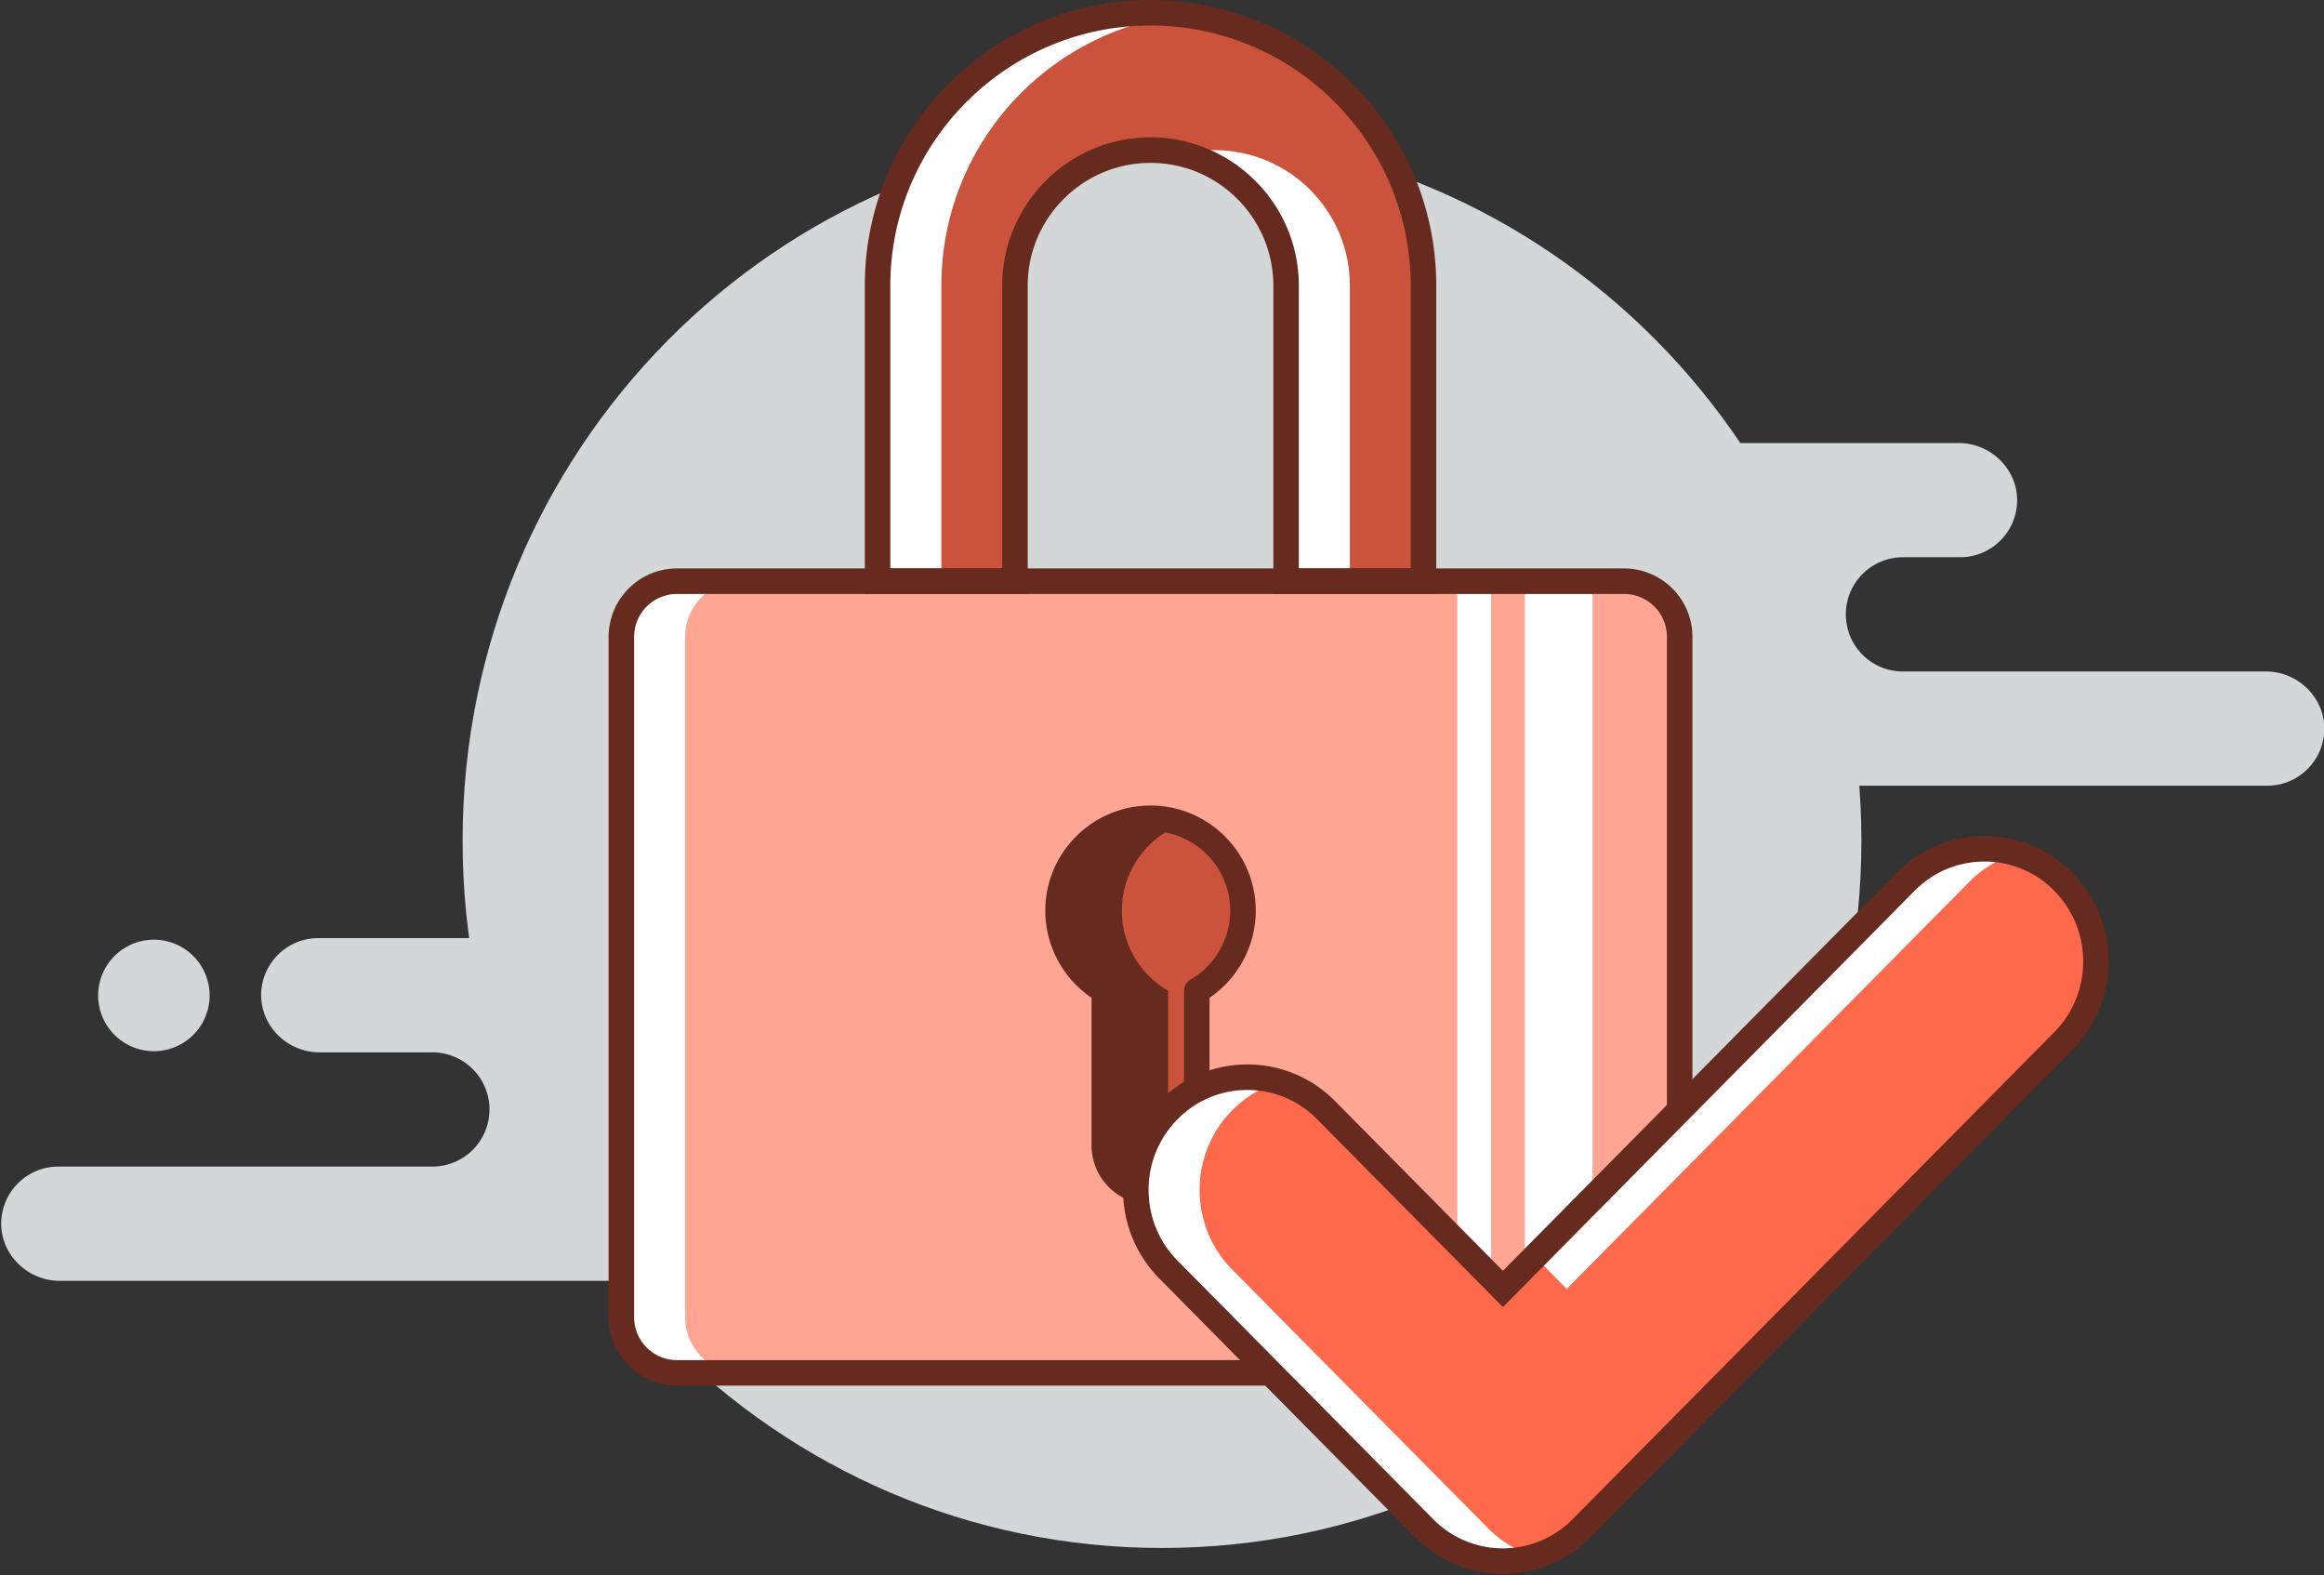
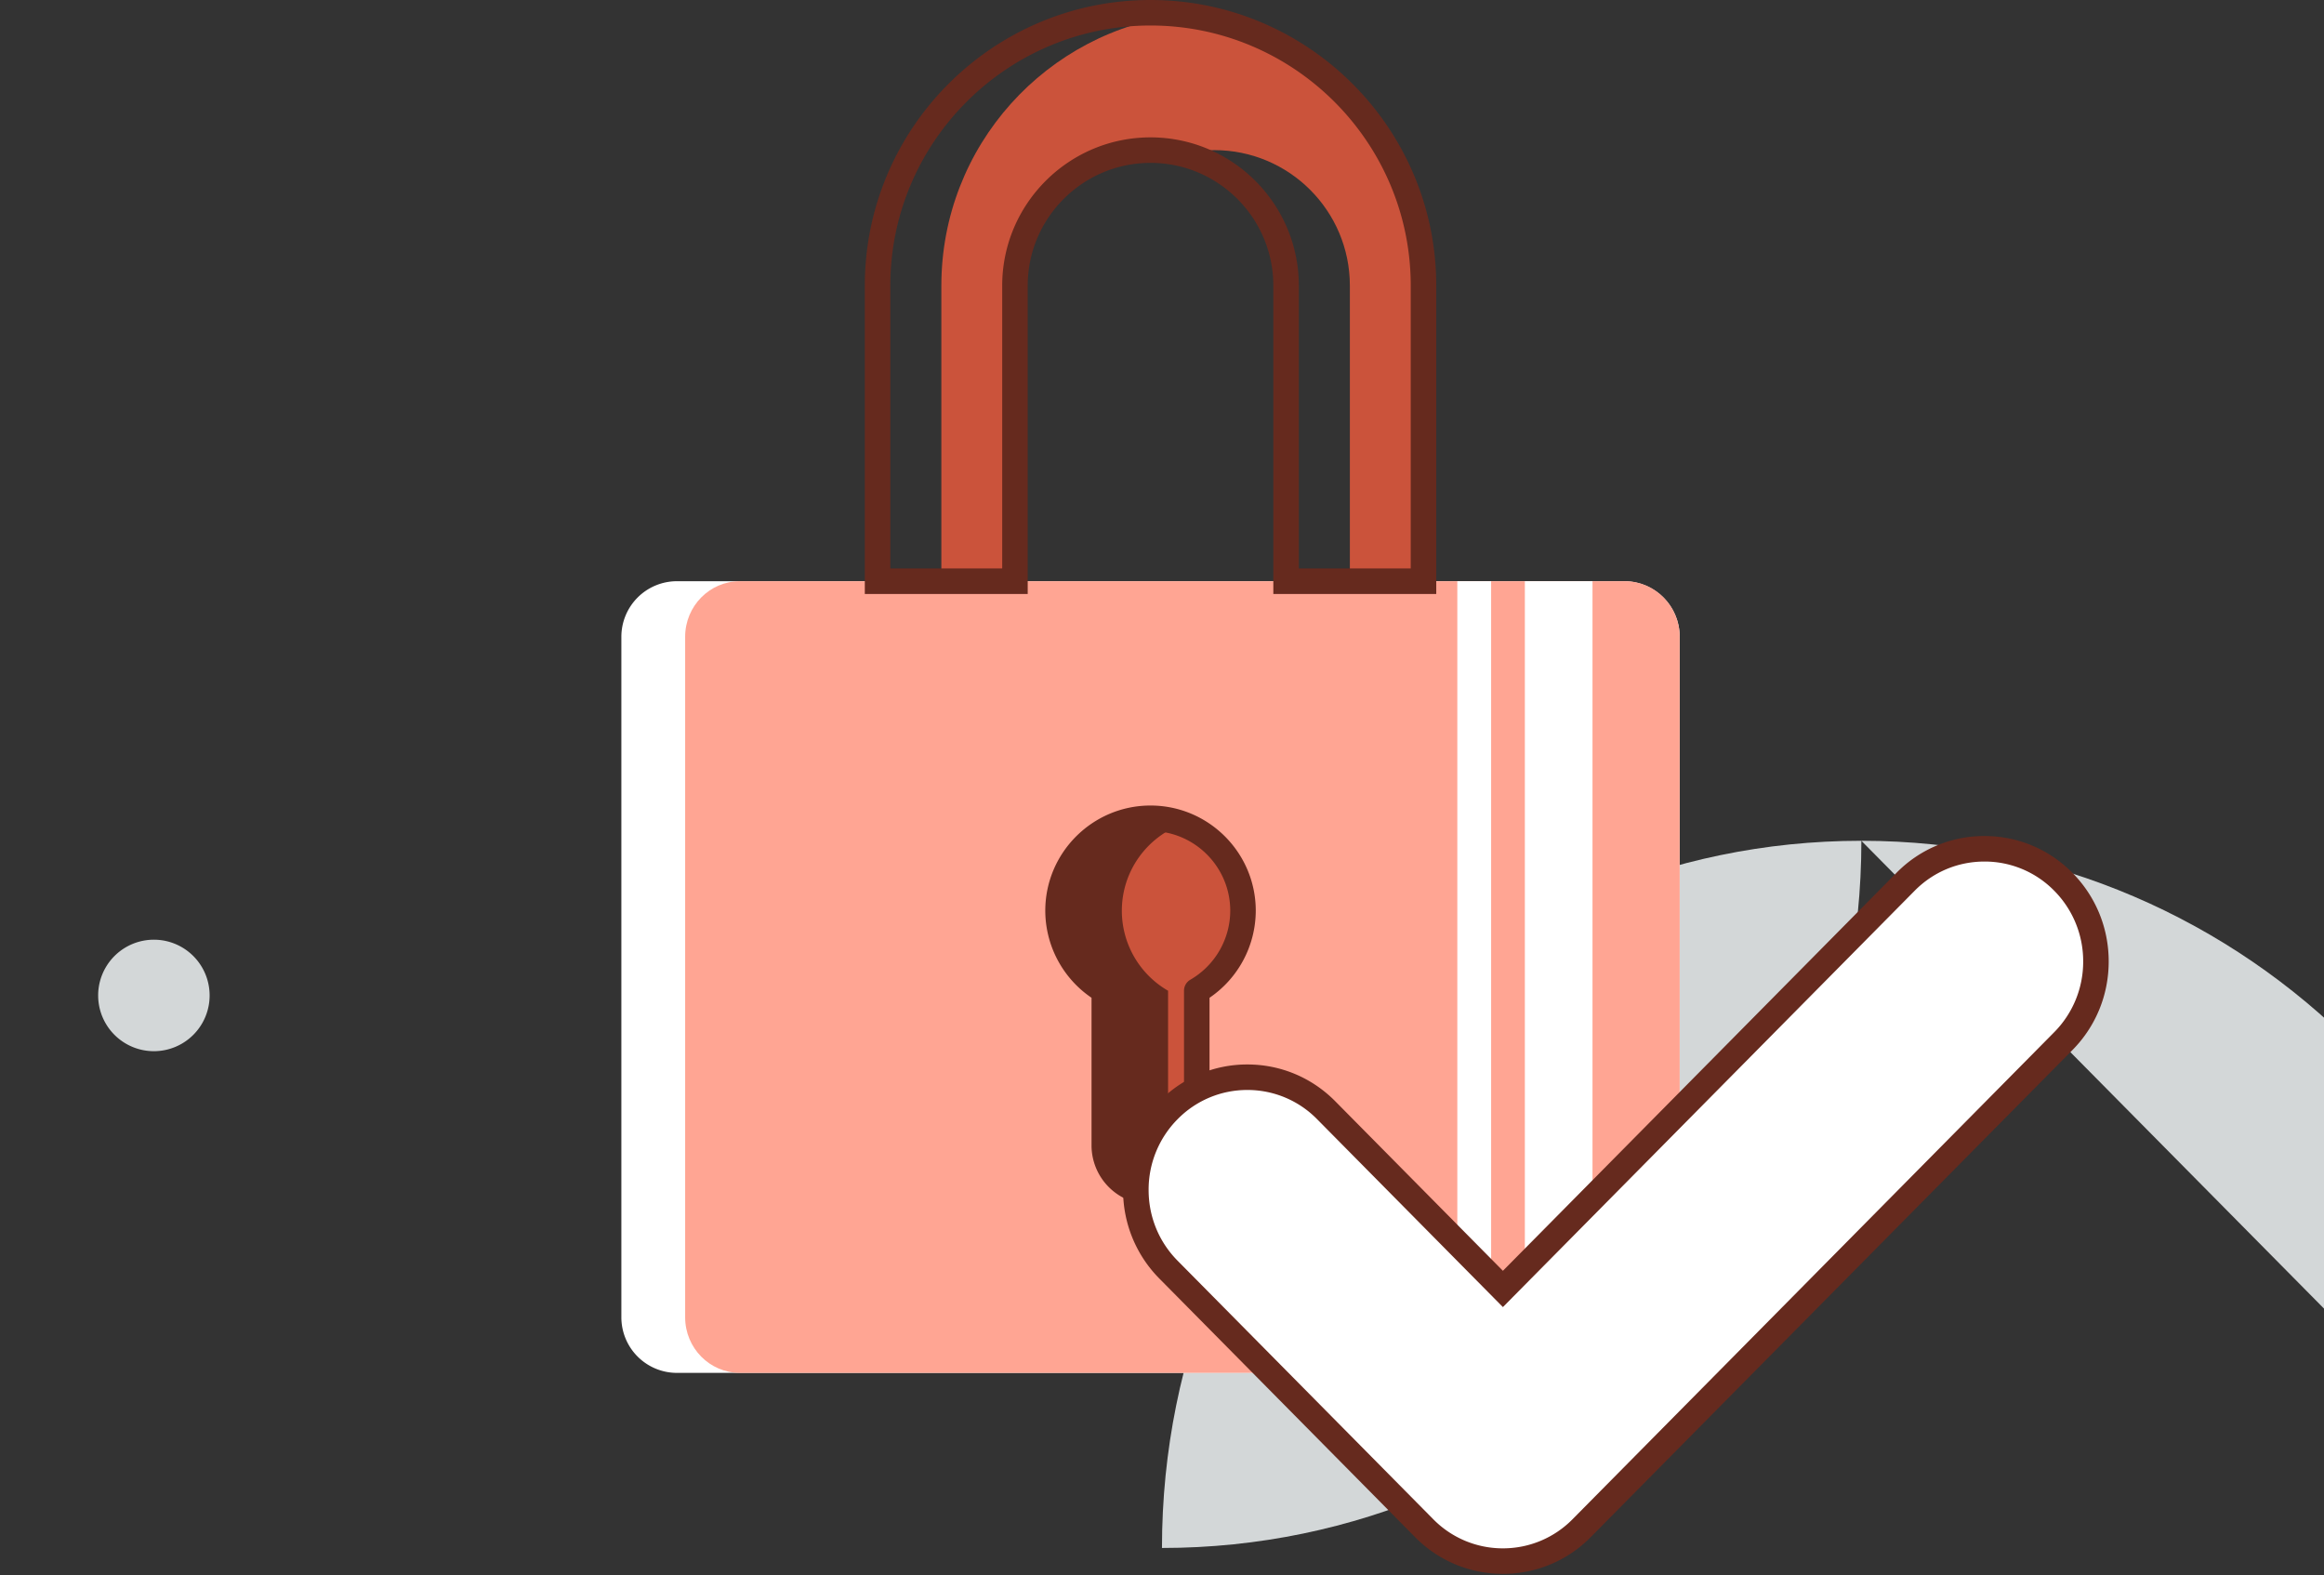
<svg xmlns="http://www.w3.org/2000/svg" width="211" height="143" viewBox="0 0 211 143">
  <rect x="0" y="0" width="211" height="143" fill="#333333" stroke="none" />
  <g fill="none" fill-rule="evenodd">
    <g fill="#D3D7D8">
-       <path d="M168.997 76.324c0 35.454-28.43 64.196-63.5 64.196C70.43 140.52 42 111.778 42 76.324c0-35.455 28.43-64.197 63.498-64.197 35.07 0 63.5 28.742 63.5 64.197" />
-       <path d="M205.726 60.955H172.77a5.184 5.184 0 0 1 0-10.369h5.183c2.83 0 5.13-2.267 5.184-5.084.055-2.906-2.394-5.284-5.3-5.284h-39.223v10.368h9.262l5.262 10.83 6.93 3.788v6.12h45.775c2.83 0 5.13-2.267 5.183-5.084.055-2.906-2.393-5.285-5.3-5.285M28.893 85.16a5.185 5.185 0 0 0-5.183 5.084c-.055 2.907 2.393 5.285 5.3 5.285h10.245a5.185 5.185 0 0 1 0 10.37H5.295a5.185 5.185 0 0 0-5.184 5.083c-.055 2.907 2.393 5.285 5.3 5.285H55.36V85.16H28.893z" />
+       <path d="M168.997 76.324c0 35.454-28.43 64.196-63.5 64.196c0-35.455 28.43-64.197 63.498-64.197 35.07 0 63.5 28.742 63.5 64.197" />
      <path d="M13.972 95.423a5.06 5.06 0 1 0 0-10.12 5.06 5.06 0 0 0 0 10.12" />
    </g>
-     <path fill="#FFF" d="M79.675 25.932V52.76h12.476V25.932c0-6.795 5.51-12.304 12.307-12.304 6.798 0 12.308 5.509 12.308 12.304V52.76h12.475V25.932c0-13.683-11.096-24.774-24.783-24.774-13.687 0-24.783 11.091-24.783 24.774" />
    <path fill="#FFF" d="M147.453 124.626h-85.99a5.047 5.047 0 0 1-5.048-5.047V57.807a5.048 5.048 0 0 1 5.048-5.047h85.99a5.048 5.048 0 0 1 5.049 5.047v61.772a5.047 5.047 0 0 1-5.049 5.047" />
    <path fill="#CB533B" d="M107.354 1.332c-12.322 1.434-21.887 11.898-21.887 24.6V52.76h6.684V25.932c0-6.795 5.51-12.304 12.307-12.304 1 0 1.966.133 2.896.357.93-.224 1.896-.357 2.896-.357 6.797 0 12.307 5.509 12.307 12.304V52.76h6.684V25.932c0-12.702-9.566-23.166-21.887-24.6" />
    <path fill="#FFA593" d="M152.502 119.58V57.807c0-2.788-2.226-5.047-4.972-5.047H67.178c-2.746 0-4.972 2.26-4.972 5.047v61.773c0 2.787 2.226 5.046 4.972 5.046h80.352c2.746 0 4.972-2.26 4.972-5.046" />
    <path fill="#FFF" d="M138.444 124.626h6.142V52.76h-6.142zM132.312 124.626h3.07V52.76h-3.07z" />
-     <path fill="#662A1E" d="M61.463 53.918a3.894 3.894 0 0 0-3.89 3.889v61.773a3.894 3.894 0 0 0 3.89 3.888h85.99a3.894 3.894 0 0 0 3.89-3.888V57.807a3.894 3.894 0 0 0-3.89-3.889h-85.99zm85.99 71.866h-85.99a6.213 6.213 0 0 1-6.206-6.204V57.807a6.213 6.213 0 0 1 6.206-6.205h85.99a6.213 6.213 0 0 1 6.207 6.205v61.773a6.213 6.213 0 0 1-6.207 6.204z" />
    <path fill="#662A1E" d="M112.854 82.674a8.395 8.395 0 0 0-8.396-8.393 8.395 8.395 0 0 0-8.396 8.393 8.383 8.383 0 0 0 4.198 7.262v14.044a4.197 4.197 0 0 0 4.198 4.197 4.197 4.197 0 0 0 4.198-4.197V89.936a8.383 8.383 0 0 0 4.198-7.262" />
    <path fill="#CB533B" d="M107.354 74.804c-3.208 1.18-5.5 4.254-5.5 7.87a8.383 8.383 0 0 0 4.198 7.262v14.044c0 1.194.501 2.27 1.302 3.034a4.182 4.182 0 0 0 1.303-3.034V89.936a8.383 8.383 0 0 0 4.197-7.261c0-3.617-2.292-6.69-5.5-7.87" />
    <path fill="#662A1E" d="M104.458 75.439c-3.99 0-7.238 3.245-7.238 7.235a7.262 7.262 0 0 0 3.62 6.26c.358.207.578.588.578 1.002v14.044a3.043 3.043 0 0 0 3.04 3.039 3.043 3.043 0 0 0 3.04-3.039V89.936c0-.414.22-.795.578-1.002a7.261 7.261 0 0 0 3.62-6.26c0-3.99-3.247-7.235-7.238-7.235m0 33.895a5.362 5.362 0 0 1-5.356-5.354V90.575a9.584 9.584 0 0 1-4.199-7.9c0-5.267 4.287-9.552 9.555-9.552 5.269 0 9.555 4.285 9.555 9.551a9.583 9.583 0 0 1-4.198 7.901v13.405a5.362 5.362 0 0 1-5.357 5.354M117.924 51.602h10.159v-25.67c0-13.022-10.598-23.616-23.625-23.616-13.026 0-23.624 10.594-23.624 23.616v25.67h10.158v-25.67c0-7.423 6.041-13.462 13.466-13.462 7.426 0 13.466 6.04 13.466 13.462v25.67zm12.475 2.316h-14.791V25.932c0-6.146-5.002-11.146-11.15-11.146-6.147 0-11.15 5-11.15 11.146v27.986h-14.79V25.932C78.517 11.633 90.153 0 104.457 0 118.762 0 130.4 11.633 130.4 25.932v27.986z" />
    <path fill="#FFF" d="M136.452 141.712a10 10 0 0 1-7.158-2.998l-23.203-23.457a10.225 10.225 0 0 1-2.965-7.236c0-2.734 1.053-5.304 2.965-7.237a10.003 10.003 0 0 1 7.158-2.997c2.704 0 5.246 1.065 7.157 2.997l16.046 16.222 36.562-36.964a10.056 10.056 0 0 1 14.314 0 10.221 10.221 0 0 1 2.966 7.237c0 2.733-1.053 5.304-2.966 7.236l-43.719 44.2a10 10 0 0 1-7.157 2.997" />
-     <path fill="#FF694B" d="M183.067 77.475a10.038 10.038 0 0 0-4.262 2.568l-36.562 36.963-2.895-2.927-2.896 2.927-16.045-16.221a10.045 10.045 0 0 0-4.262-2.573 10.05 10.05 0 0 0-4.263 2.573 10.224 10.224 0 0 0-2.965 7.236c0 2.733 1.054 5.304 2.965 7.236l23.203 23.457a10.048 10.048 0 0 0 4.263 2.573 10.047 10.047 0 0 0 4.261-2.573l43.72-44.199a10.222 10.222 0 0 0 2.965-7.236c0-2.734-1.053-5.304-2.965-7.236-1.23-1.244-2.701-2.1-4.262-2.568" />
    <path fill="#662A1E" d="M113.249 98.944a8.852 8.852 0 0 0-6.334 2.654 9.072 9.072 0 0 0-2.63 6.423c0 2.426.933 4.708 2.63 6.422l23.203 23.457a8.85 8.85 0 0 0 6.334 2.654 8.85 8.85 0 0 0 6.333-2.654l43.72-44.2a9.072 9.072 0 0 0 2.63-6.421 9.073 9.073 0 0 0-2.63-6.422 8.846 8.846 0 0 0-6.334-2.649c-2.395 0-4.645.94-6.334 2.649l-37.385 37.796-16.87-17.055a8.852 8.852 0 0 0-6.333-2.654m23.203 43.926c-3.016 0-5.85-1.187-7.982-3.341l-23.203-23.458a11.375 11.375 0 0 1-3.3-8.05c0-3.041 1.173-5.9 3.3-8.051a11.154 11.154 0 0 1 7.982-3.341c3.015 0 5.85 1.186 7.981 3.34l15.222 15.39 35.737-36.13a11.148 11.148 0 0 1 7.982-3.337c3.019 0 5.854 1.185 7.982 3.336 2.127 2.151 3.299 5.01 3.299 8.05 0 3.041-1.172 5.9-3.3 8.051l-43.72 44.2a11.15 11.15 0 0 1-7.98 3.341" />
  </g>
</svg>